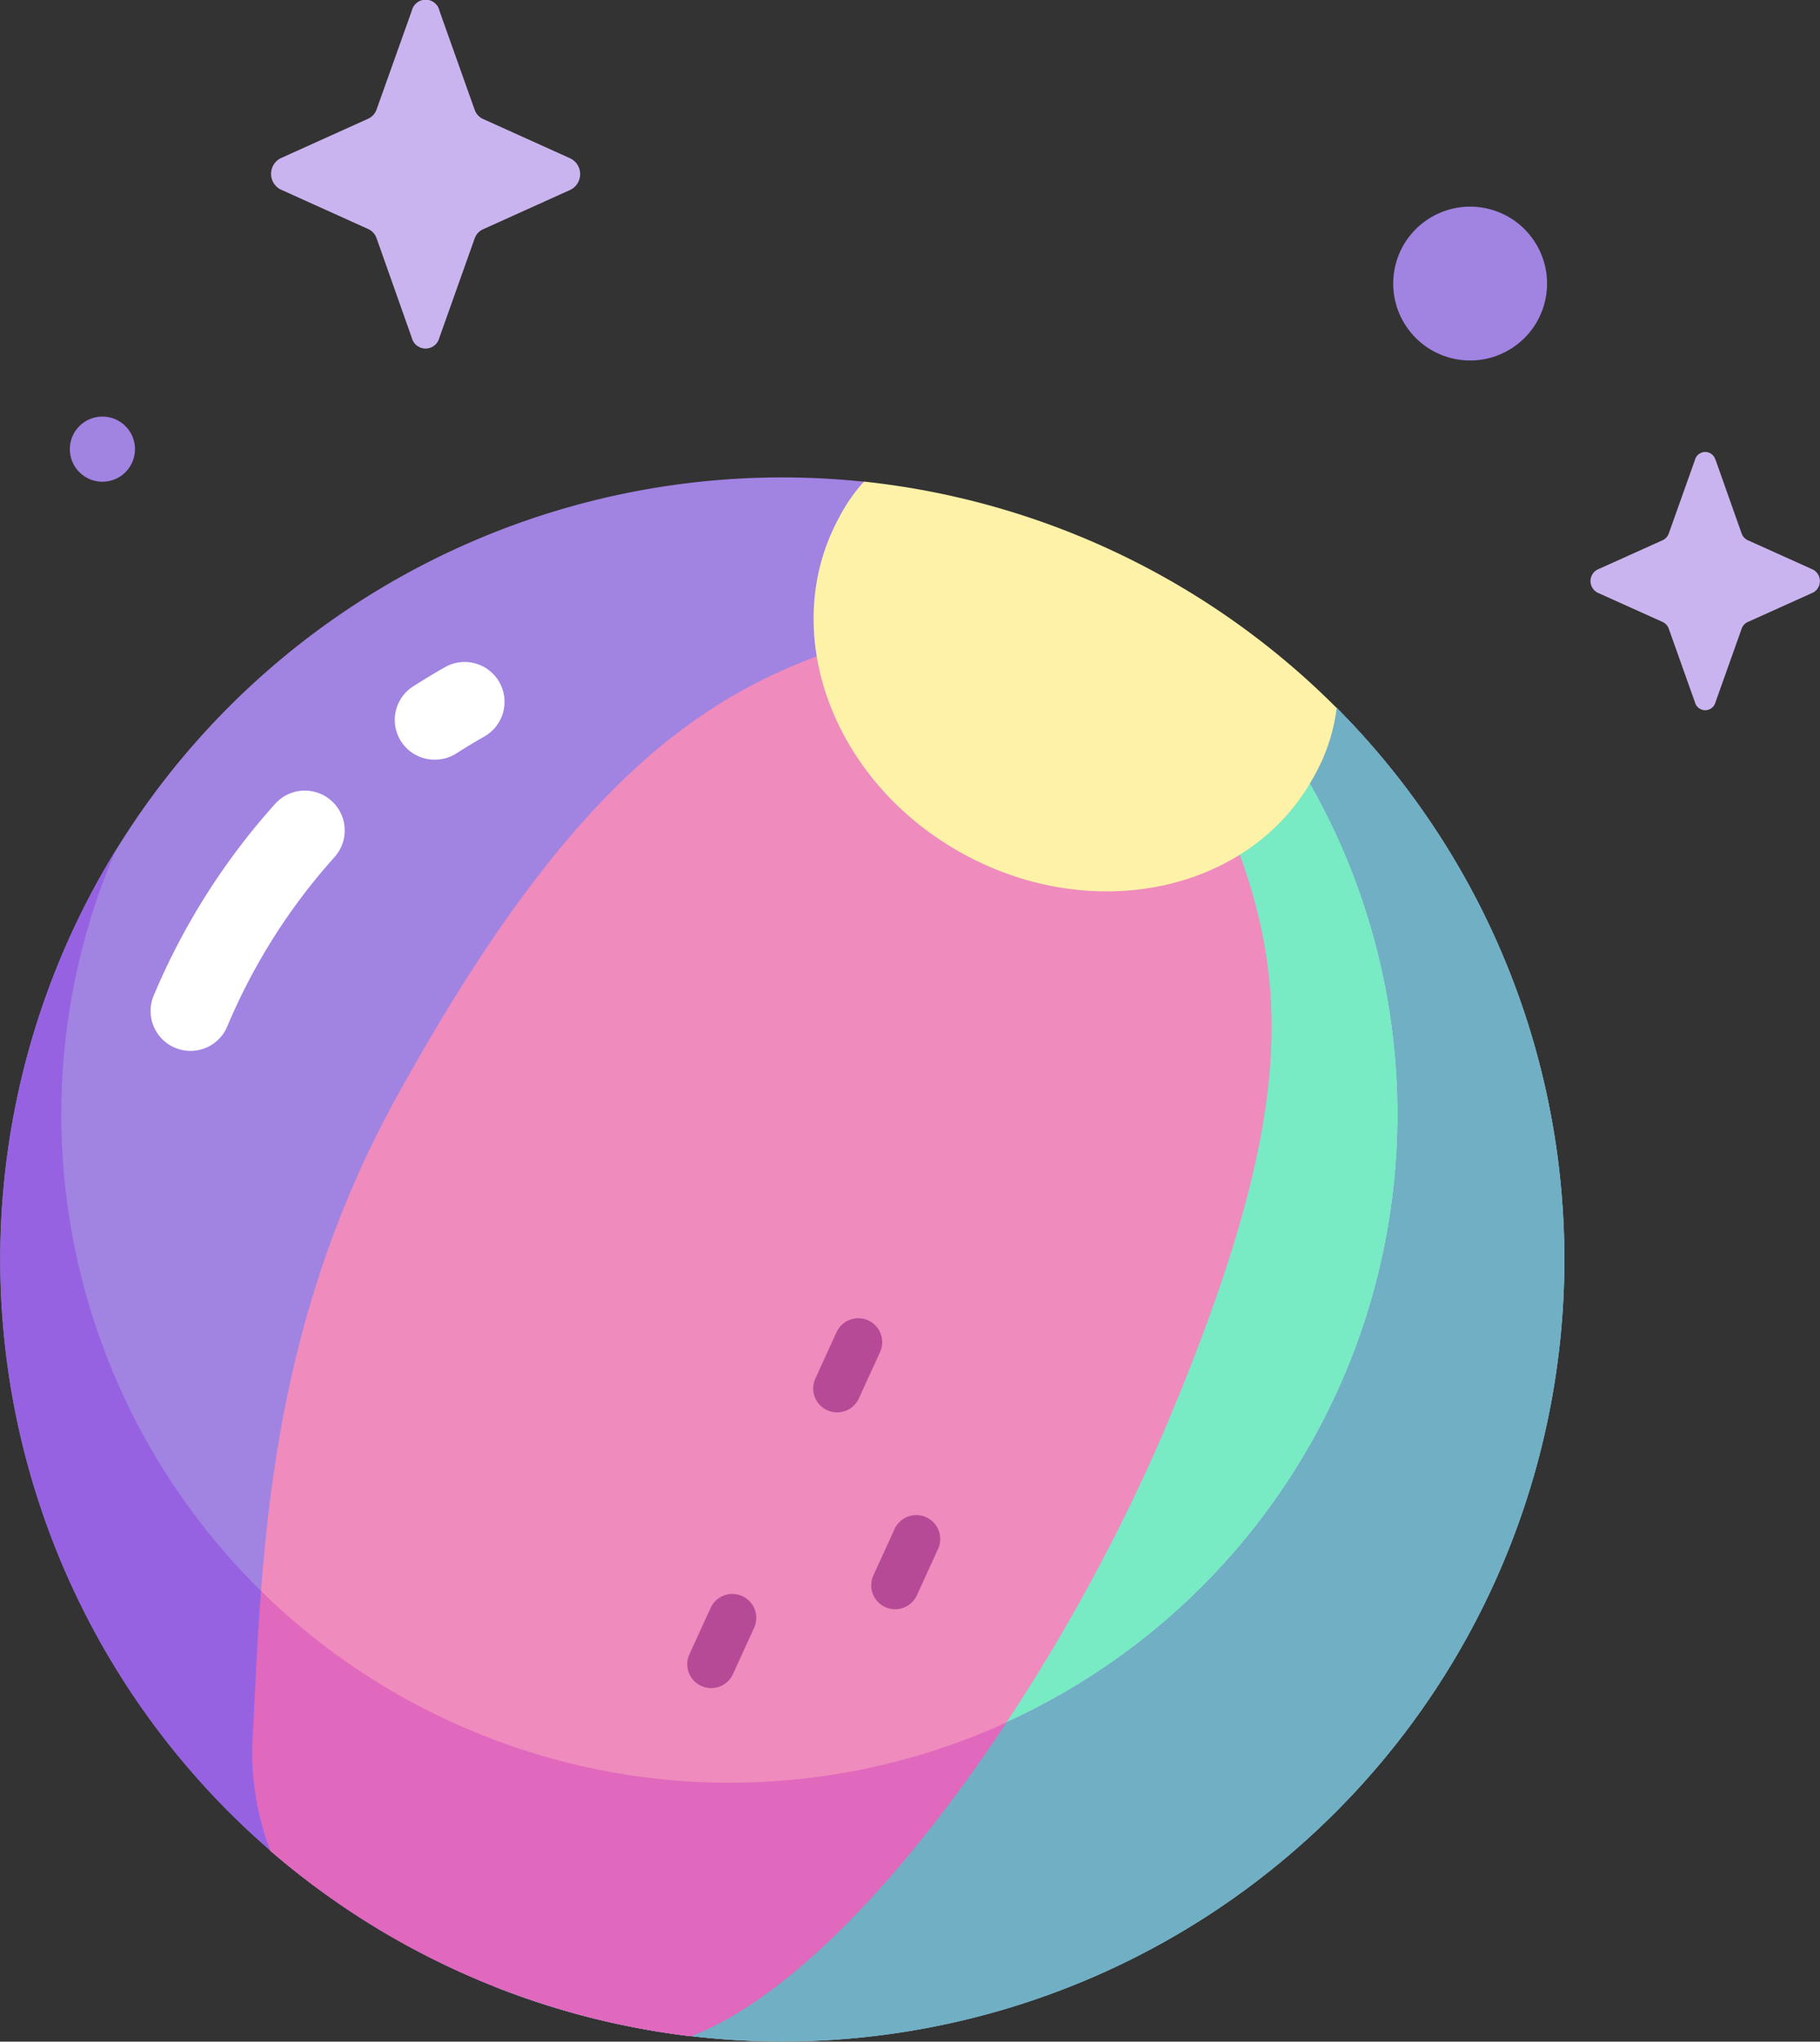
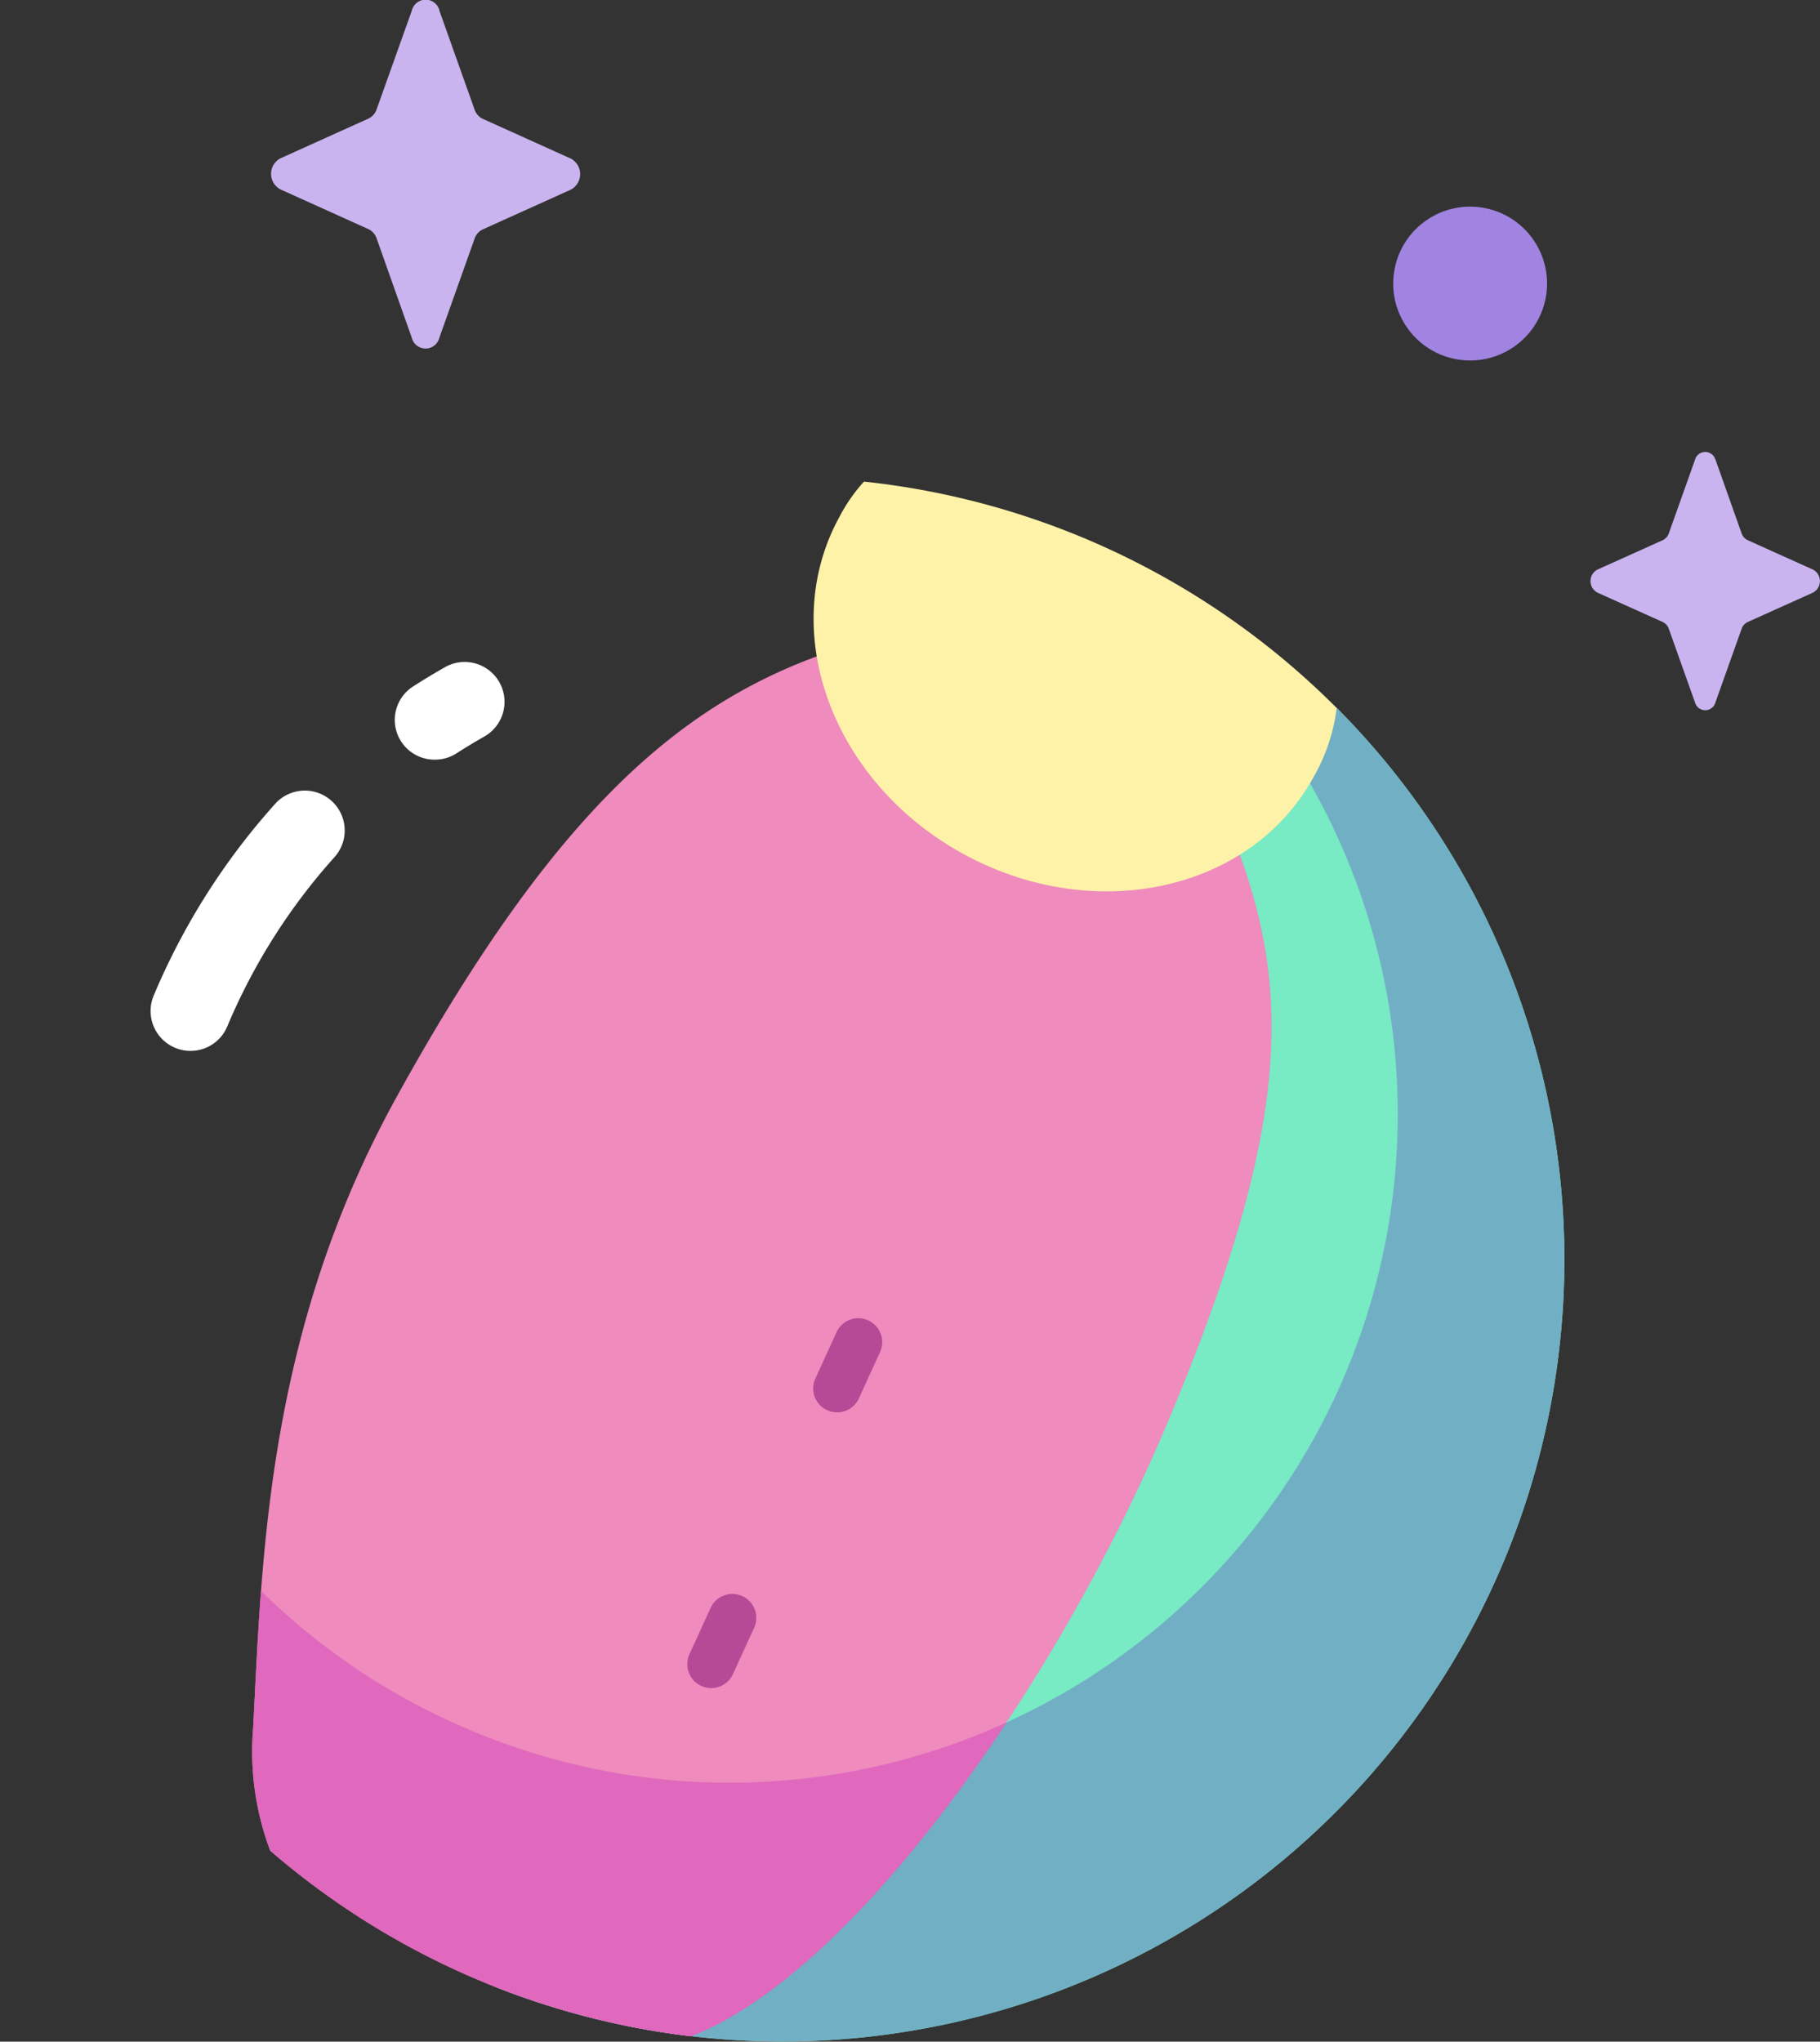
<svg xmlns="http://www.w3.org/2000/svg" id="_022-ball" data-name="022-ball" width="64.118" height="71.928" viewBox="0 0 64.118 71.928">
  <rect x="0" y="0" width="64.118" height="71.928" fill="#333333" stroke="none" />
  <g id="Groupe_7761" data-name="Groupe 7761" transform="translate(0 16.82)">
-     <path id="Tracé_14675" data-name="Tracé 14675" d="M58.236,119.878a55.82,55.82,0,0,0,8.2,4.735c3.424,1.438,6.156,2.31,8.451,3.237a27.548,27.548,0,1,1-16.652-7.972Z" transform="translate(-27.796 -119.727)" fill="#a183e2" />
    <path id="Tracé_14676" data-name="Tracé 14676" d="M181.5,163.618c-2.454-.756-4.582-1-6.9-2.278-1.77,4.336-2.735,6.307-4.611,10.6-2.048,4.689-4.213,9.327-6.454,13.927-3.742,7.678-7.7,15.249-11.7,22.8A27.551,27.551,0,0,0,181.5,163.618Z" transform="translate(-134.403 -155.494)" fill="#78eac4" />
    <path id="Tracé_14677" data-name="Tracé 14677" d="M106.589,204.543c5.809-2.24,13-12.583,16.809-21.656,5.238-12.471,4.134-16.865,1.073-23.414a8.373,8.373,0,0,0-4.233-4.417,7.66,7.66,0,0,0-4.455-.382c-7.148,1.351-12.427,3.838-19.571,16.795-4.566,8.281-4.732,16.222-5.041,22.185a9.916,9.916,0,0,0,.6,4.352,27.679,27.679,0,0,0,14.822,6.537Z" transform="translate(-82.25 -149.624)" fill="#ef8bbd" />
-     <path id="Tracé_14678" data-name="Tracé 14678" d="M74.888,148.146c-2.6-1.316-5.516-3.328-8.94-4.766a11.837,11.837,0,0,1,4.245,2.477,23.546,23.546,0,0,1-6.94,38.029c-5.6,4.829-12.8,4.787-19.1,2.14a14.171,14.171,0,0,1-7.16-6.772,23.55,23.55,0,0,1-5.2-25.909c.026-.062.054-.123.08-.185a27.549,27.549,0,1,0,43.014-5.013Z" transform="translate(-27.796 -140.023)" fill="#9762e2" />
    <path id="Tracé_14679" data-name="Tracé 14679" d="M174.991,149.532a23.541,23.541,0,0,1-5.13,39.663,17.884,17.884,0,0,1-14.094,3.467c-1.321,2.532-2.6,3.317-3.939,5.84A27.551,27.551,0,0,0,181.5,153.456C179.443,152.357,175.093,149.281,174.991,149.532Z" transform="translate(-134.404 -145.332)" fill="#71afc4" />
    <path id="Tracé_14680" data-name="Tracé 14680" d="M98.834,403.889a23.477,23.477,0,0,1-7.39-4.912c-.129,1.705-.2,3.313-.274,4.8a9.917,9.917,0,0,0,.6,4.352,27.681,27.681,0,0,0,14.822,6.538c3.553-1.37,7.621-5.77,11.117-11.057a23.477,23.477,0,0,1-18.871.281Z" transform="translate(-82.249 -359.747)" fill="#e068bd" />
    <path id="Tracé_14681" data-name="Tracé 14681" d="M237.086,133.91c4.61,2.533,10.137,1.33,12.344-2.687a6.5,6.5,0,0,0,.823-2.447A27.641,27.641,0,0,0,233.6,120.8a5.857,5.857,0,0,0-.867,1.246C230.528,126.067,232.476,131.377,237.086,133.91Z" transform="translate(-203.162 -120.653)" fill="#fef2a8" />
    <g id="Groupe_7756" data-name="Groupe 7756" transform="translate(13.92 6.501)">
      <path id="Tracé_14682" data-name="Tracé 14682" d="M128.287,169.442a1.4,1.4,0,0,1-.76-2.587c.366-.234.739-.46,1.11-.671a1.4,1.4,0,1,1,1.387,2.443c-.327.186-.657.385-.98.592A1.4,1.4,0,0,1,128.287,169.442Z" transform="translate(-126.881 -166)" fill="#fff" />
    </g>
    <g id="Groupe_7757" data-name="Groupe 7757" transform="translate(5.306 11.033)">
      <path id="Tracé_14683" data-name="Tracé 14683" d="M66.97,207.434a1.405,1.405,0,0,1-1.295-1.949,24.032,24.032,0,0,1,4.278-6.754,1.4,1.4,0,0,1,2.092,1.876,21.231,21.231,0,0,0-3.779,5.966A1.4,1.4,0,0,1,66.97,207.434Z" transform="translate(-65.566 -198.264)" fill="#fff" />
    </g>
    <g id="Groupe_7758" data-name="Groupe 7758" transform="translate(28.649 29.644)">
      <path id="Tracé_14684" data-name="Tracé 14684" d="M232.57,334.037a.843.843,0,0,1-.766-1.193l.735-1.608a.843.843,0,1,1,1.533.7l-.735,1.608A.843.843,0,0,1,232.57,334.037Z" transform="translate(-231.728 -330.742)" fill="#b74a96" />
    </g>
    <g id="Groupe_7759" data-name="Groupe 7759" transform="translate(30.693 36.579)">
-       <path id="Tracé_14685" data-name="Tracé 14685" d="M247.116,383.4a.843.843,0,0,1-.766-1.193l.735-1.608a.843.843,0,1,1,1.533.7l-.735,1.608A.843.843,0,0,1,247.116,383.4Z" transform="translate(-246.274 -380.105)" fill="#b74a96" />
-     </g>
+       </g>
    <g id="Groupe_7760" data-name="Groupe 7760" transform="translate(24.213 39.357)">
      <path id="Tracé_14686" data-name="Tracé 14686" d="M200.988,403.171a.843.843,0,0,1-.766-1.193l.735-1.608a.843.843,0,1,1,1.533.7l-.735,1.608A.843.843,0,0,1,200.988,403.171Z" transform="translate(-200.146 -399.876)" fill="#b74a96" />
    </g>
  </g>
  <g id="Groupe_7762" data-name="Groupe 7762" transform="translate(2.46 0)">
    <path id="Tracé_14687" data-name="Tracé 14687" d="M101.7.37l1.241,3.49a.56.56,0,0,0,.291.328l3.1,1.4a.619.619,0,0,1,0,1.093l-3.1,1.4a.56.56,0,0,0-.291.328l-1.241,3.49a.5.5,0,0,1-.971,0L99.491,8.4a.56.56,0,0,0-.291-.328l-3.1-1.4a.619.619,0,0,1,0-1.093l3.1-1.4a.56.56,0,0,0,.291-.328L100.732.37a.5.5,0,0,1,.971,0Z" transform="translate(-88.682 0)" fill="#cab4ef" />
    <ellipse id="Ellipse_155" data-name="Ellipse 155" cx="2.71" cy="2.71" rx="2.71" ry="2.71" transform="translate(46.159 12.139) rotate(-79.106)" fill="#a183e2" />
-     <ellipse id="Ellipse_156" data-name="Ellipse 156" cx="1.148" cy="1.148" rx="1.148" ry="1.148" transform="translate(0 14.676)" fill="#a183e2" />
    <path id="Tracé_14688" data-name="Tracé 14688" d="M431.083,113.631,432,116.22a.416.416,0,0,0,.216.243l2.3,1.036a.459.459,0,0,1,0,.811l-2.3,1.036a.416.416,0,0,0-.216.243l-.921,2.589a.373.373,0,0,1-.72,0l-.921-2.589a.416.416,0,0,0-.216-.243l-2.3-1.036a.459.459,0,0,1,0-.811l2.3-1.036a.415.415,0,0,0,.216-.243l.921-2.589a.373.373,0,0,1,.72,0Z" transform="translate(-373.105 -97.432)" fill="#cab4ef" />
  </g>
</svg>